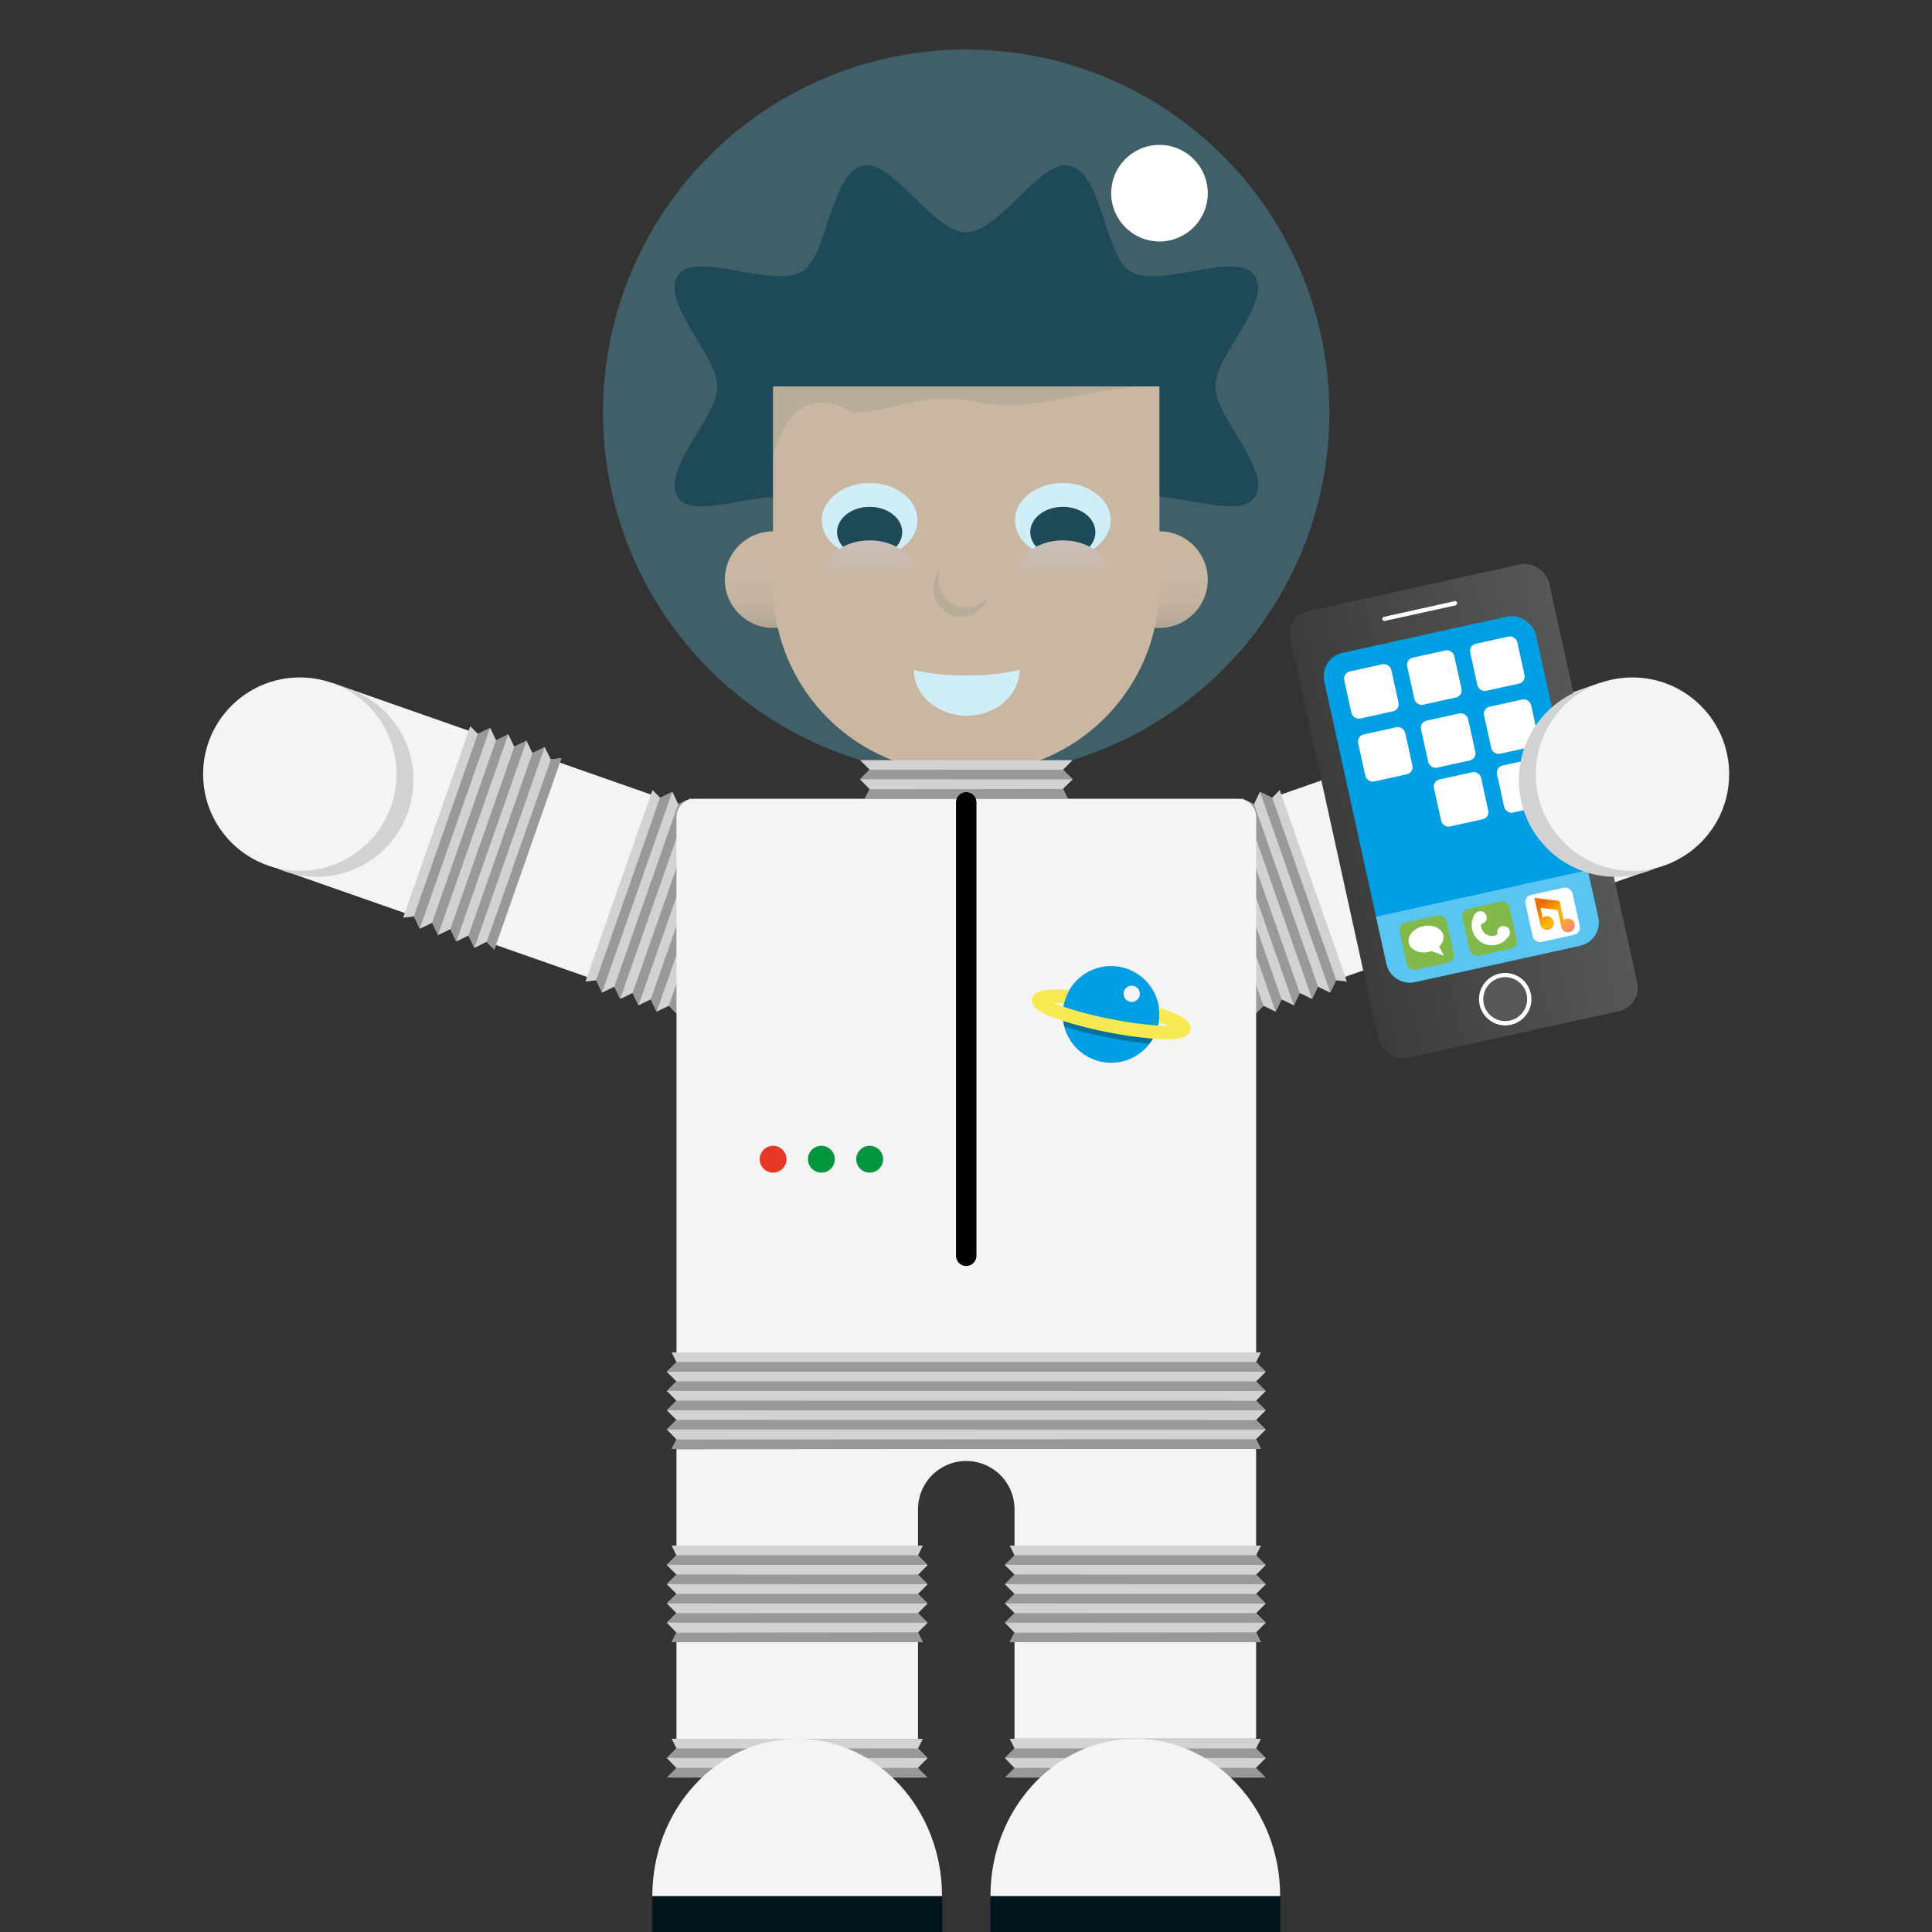
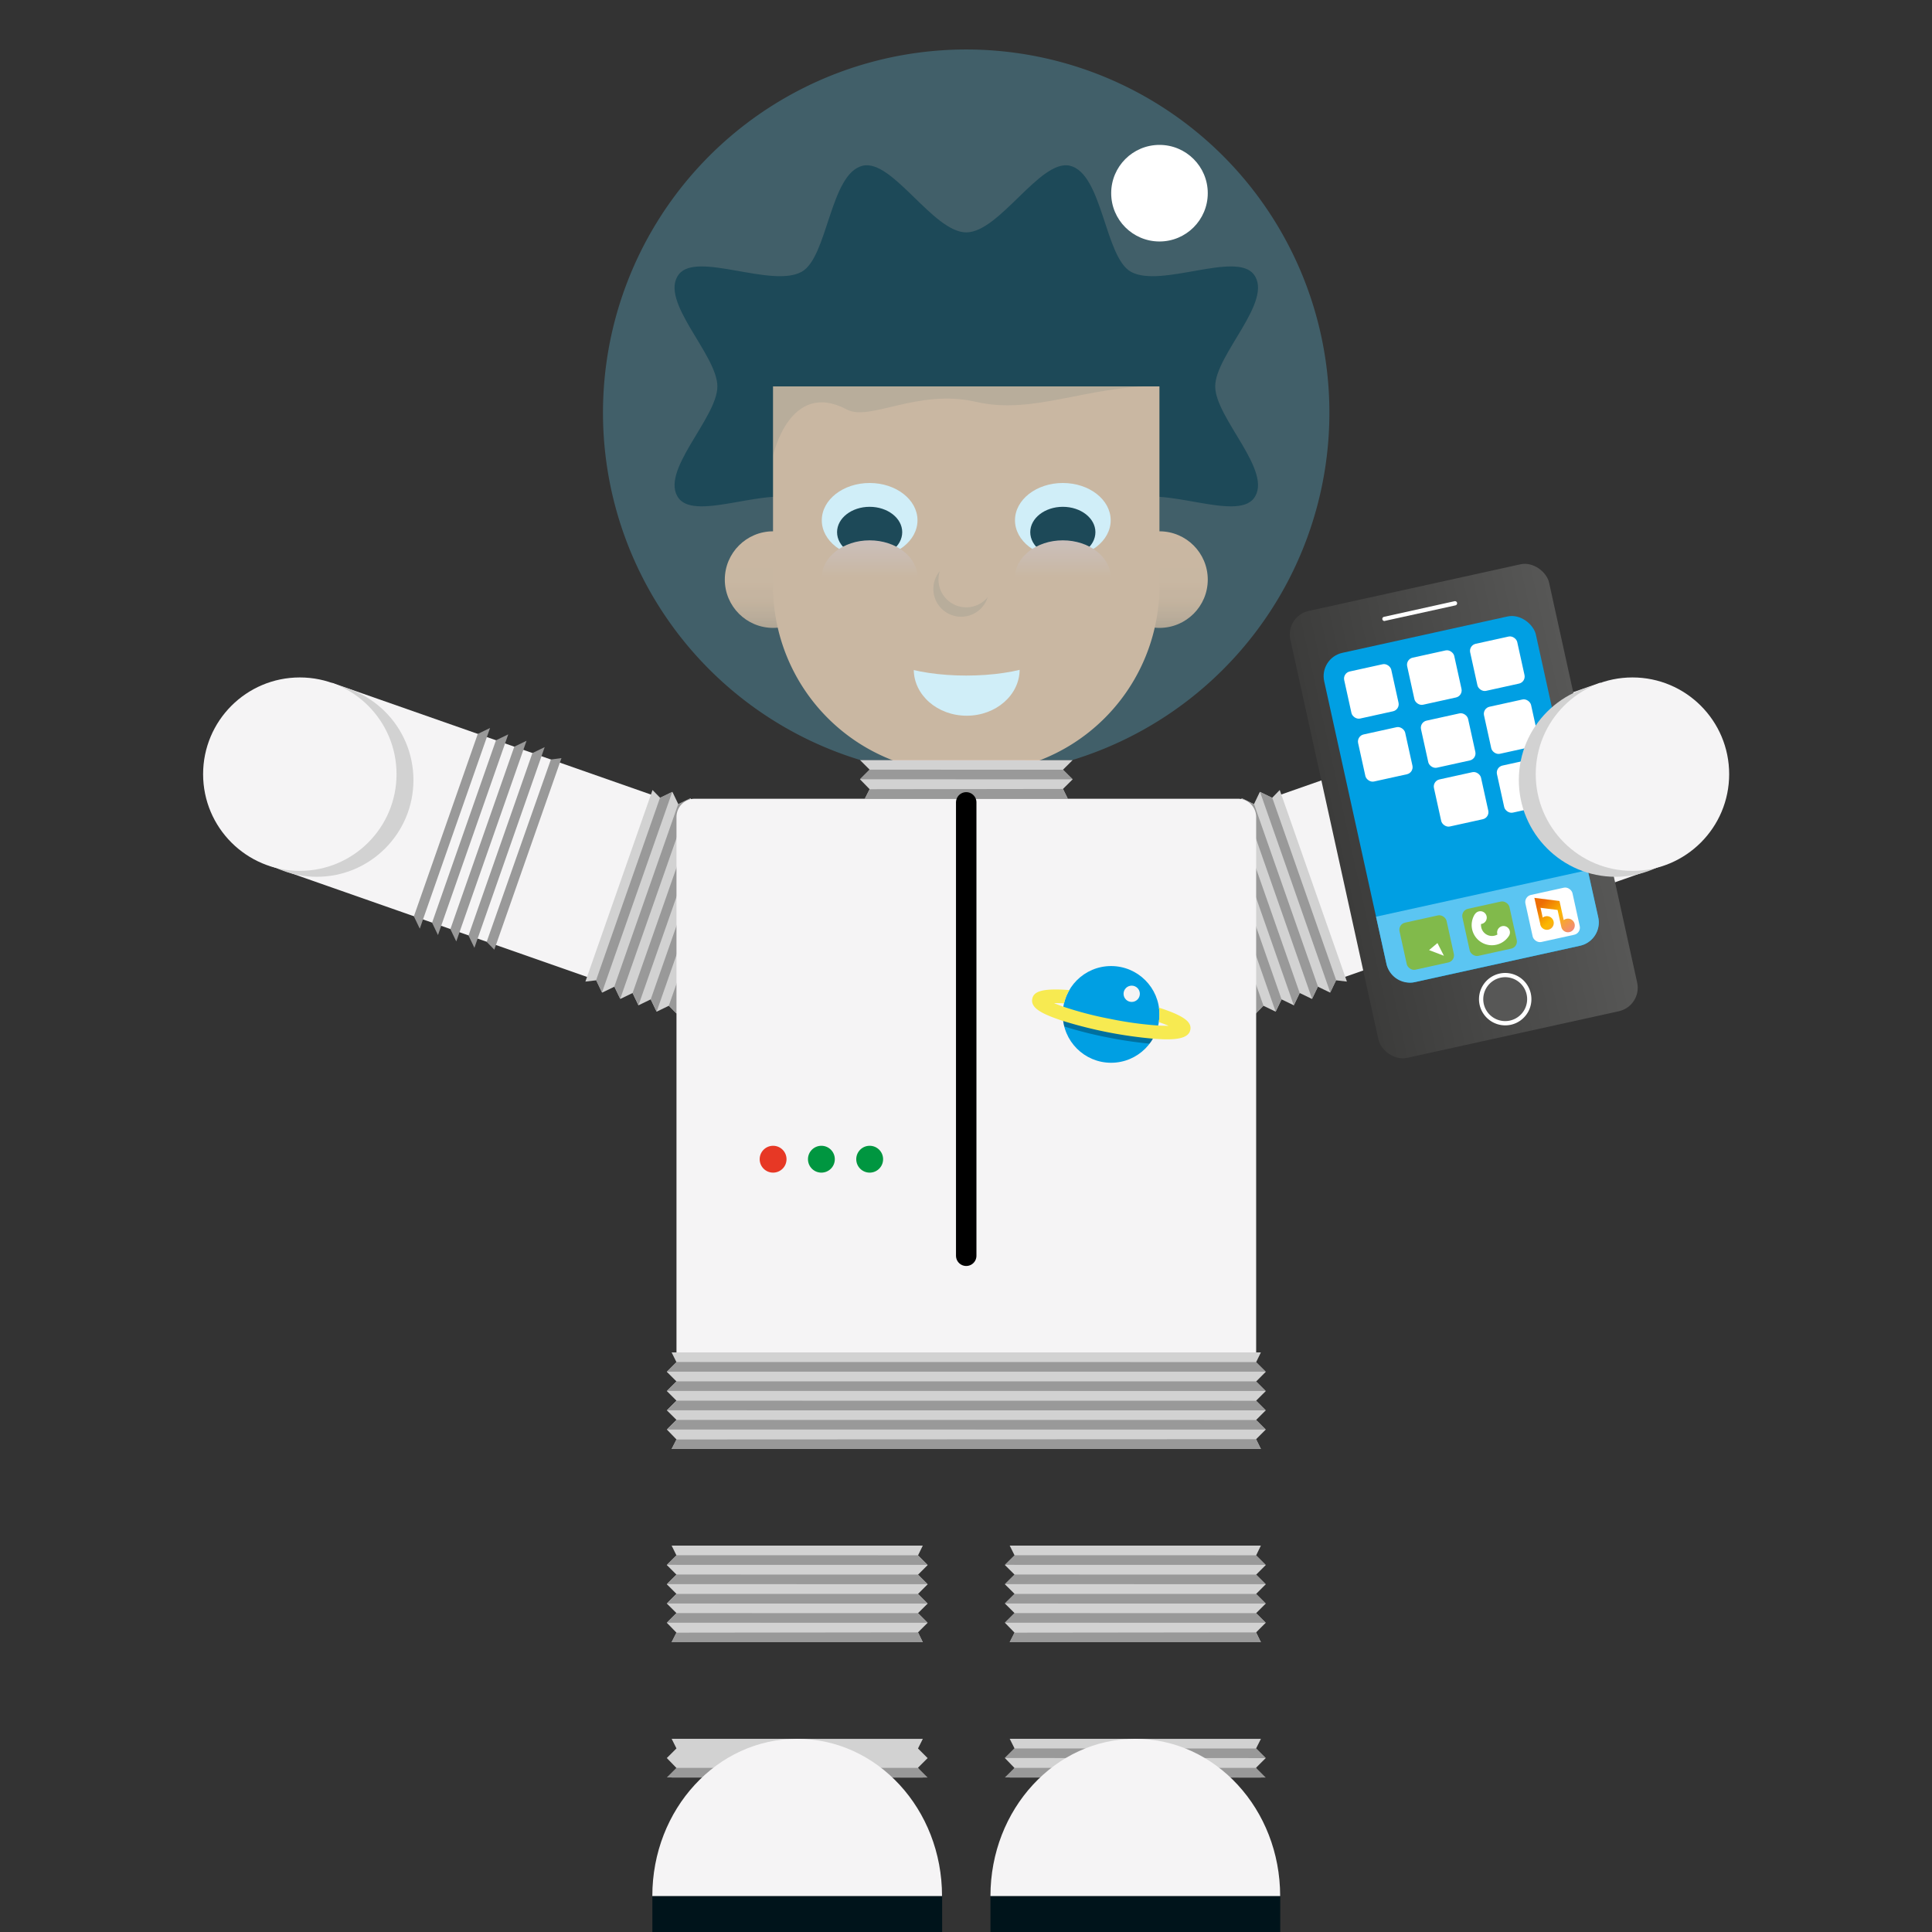
<svg xmlns="http://www.w3.org/2000/svg" xmlns:xlink="http://www.w3.org/1999/xlink" viewBox="0 0 566.93 566.93">
  <rect x="0" y="0" width="566.93" height="566.93" fill="#333333" stroke="none" />
  <defs>
    <style>.cls-1{isolation:isolate;}.cls-2{fill:#f5b185;}.cls-3,.cls-8{fill:#00141b;}.cls-3{opacity:0.1;}.cls-16,.cls-27,.cls-3{mix-blend-mode:darken;}.cls-4{fill:#e6e6e6;}.cls-5{fill:#f5f4f5;}.cls-27,.cls-6{fill:#d2d2d2;}.cls-7{fill:#999;}.cls-9{fill:url(#Unbenannter_Verlauf_69);}.cls-10{fill:url(#Unbenannter_Verlauf_69-2);}.cls-11{fill:#fff;}.cls-12{fill:url(#Unbenannter_Verlauf_24);}.cls-13{fill:url(#Unbenannter_Verlauf_24-2);}.cls-14{fill:none;stroke:#000;stroke-linecap:round;stroke-miterlimit:10;stroke-width:6px;}.cls-15{fill:#009fe3;}.cls-16,.cls-20{opacity:0.3;}.cls-17{fill:#f7ea51;}.cls-18{fill:#009640;}.cls-19{fill:#e73825;}.cls-20{fill:#63c6e7;}.cls-21{fill:url(#Unbenannter_Verlauf_85);}.cls-22{fill:url(#Unbenannter_Verlauf_85-2);}.cls-23{fill:#5bc5f2;}.cls-24{fill:#81ba4b;}.cls-25{fill:url(#Unbenannter_Verlauf_104);}.cls-26{fill:url(#Unbenannter_Verlauf_104-2);}</style>
    <linearGradient id="Unbenannter_Verlauf_69" x1="340.16" y1="184.25" x2="340.16" y2="155.91" gradientTransform="matrix(-1, 0, 0, 1, 567.01, 0)" gradientUnits="userSpaceOnUse">
      <stop offset="0" stop-color="#d19872" />
      <stop offset="0.12" stop-color="#e0a27a" />
      <stop offset="0.28" stop-color="#edab80" />
      <stop offset="0.49" stop-color="#f4b084" />
      <stop offset="1" stop-color="#f6b185" />
    </linearGradient>
    <linearGradient id="Unbenannter_Verlauf_69-2" x1="226.77" y1="184.25" x2="226.77" y2="155.91" xlink:href="#Unbenannter_Verlauf_69" />
    <linearGradient id="Unbenannter_Verlauf_24" x1="311.82" y1="180.44" x2="311.82" y2="158.57" gradientTransform="matrix(-1, 0, 0, 1, 567.01, 0)" gradientUnits="userSpaceOnUse">
      <stop offset="0.51" stop-color="#f5b185" />
      <stop offset="1" stop-color="#f6bca8" />
    </linearGradient>
    <linearGradient id="Unbenannter_Verlauf_24-2" x1="255.13" y1="180.44" x2="255.13" y2="158.57" xlink:href="#Unbenannter_Verlauf_24" />
    <linearGradient id="Unbenannter_Verlauf_85" x1="908.76" y1="192.27" x2="986.5" y2="192.27" gradientTransform="matrix(1, 0, 0, -1, -518.1, 430.25)" gradientUnits="userSpaceOnUse">
      <stop offset="0" stop-color="#575756" />
      <stop offset="1" stop-color="#3c3c3b" />
    </linearGradient>
    <linearGradient id="Unbenannter_Verlauf_85-2" x1="15169.8" y1="-6962.66" x2="15183.94" y2="-6962.66" gradientTransform="matrix(0.98, -0.22, -0.22, -0.98, -15877.27, -3243.38)" xlink:href="#Unbenannter_Verlauf_85" />
    <linearGradient id="Unbenannter_Verlauf_104" x1="925.35" y1="234.09" x2="932.63" y2="221.48" gradientTransform="matrix(-0.98, 0.22, 0.22, 0.98, 1313.66, -153.55)" gradientUnits="userSpaceOnUse">
      <stop offset="0" stop-color="#ee76ab" />
      <stop offset="0.61" stop-color="#fbb800" />
      <stop offset="1" stop-color="#ed6d05" />
    </linearGradient>
    <linearGradient id="Unbenannter_Verlauf_104-2" x1="932.88" y1="221.62" x2="932.88" y2="221.62" xlink:href="#Unbenannter_Verlauf_104" />
  </defs>
  <g class="cls-1">
    <g id="FIGUREN">
      <rect class="cls-2" x="370.42" y="241.09" width="56.69" height="28.35" transform="translate(-61.99 146.26) rotate(-19.31)" />
      <rect class="cls-2" x="423.92" y="222.34" width="56.69" height="28.35" transform="translate(-52.77 162.9) rotate(-19.31)" />
      <circle class="cls-2" cx="479.03" cy="227.17" r="14.14" />
      <circle class="cls-3" cx="476.19" cy="228.13" r="14.17" />
      <circle class="cls-2" cx="478.99" cy="227.15" r="14.17" />
      <circle class="cls-2" cx="372.02" cy="264.64" r="14.17" />
      <path class="cls-4" d="M358.65,269.32A14.18,14.18,0,0,0,376.72,278L457,249.89l-9.38-26.75-80.24,28.12A14.17,14.17,0,0,0,358.65,269.32Z" />
      <path class="cls-5" d="M355,219.86h99.2a28.35,28.35,0,0,1,28.35,28.35v0a28.35,28.35,0,0,1-28.35,28.35H355a0,0,0,0,1,0,0V219.86A0,0,0,0,1,355,219.86Z" transform="translate(896.11 343.93) rotate(160.69)" />
      <polygon class="cls-6" points="421.96 278.67 424.21 276.38 427.81 278.13 429.53 274.52 433.13 276.26 434.86 272.65 438.46 274.39 440.19 270.78 443.79 272.52 445.52 268.92 448.71 269.3 429.01 213.08 426.76 215.38 423.16 213.63 421.44 217.24 417.84 215.5 416.11 219.11 412.51 217.37 410.79 220.98 407.18 219.24 405.37 222.87 402.26 222.46 421.96 278.67" />
-       <polygon class="cls-7" points="421.96 278.67 402.26 222.46 405.37 222.87 424.21 276.38 421.96 278.67" />
      <polygon class="cls-7" points="427.81 278.13 407.18 219.24 410.79 220.98 429.53 274.52 427.81 278.13" />
      <polygon class="cls-7" points="433.13 276.26 412.5 217.37 416.1 219.11 434.85 272.65 433.13 276.26" />
      <polygon class="cls-7" points="438.49 274.38 417.87 215.49 421.47 217.23 440.22 270.77 438.49 274.38" />
      <polygon class="cls-7" points="443.84 272.51 423.21 213.62 426.81 215.36 445.56 268.9 443.84 272.51" />
      <polygon class="cls-6" points="368.49 297.42 370.73 295.13 374.33 296.87 376.06 293.26 379.66 295 381.38 291.39 384.99 293.13 386.71 289.53 390.31 291.27 392.05 287.66 395.24 288.04 375.53 231.82 373.29 234.12 369.69 232.38 367.96 235.99 364.36 234.24 362.64 237.85 359.04 236.11 357.31 239.72 353.71 237.98 351.89 241.62 348.78 241.2 368.49 297.42" />
      <polygon class="cls-7" points="374.33 296.87 353.71 237.98 357.31 239.72 376.06 293.26 374.33 296.87" />
      <polygon class="cls-7" points="379.65 295 359.03 236.11 362.63 237.85 381.38 291.39 379.65 295" />
      <polygon class="cls-7" points="385.02 293.12 364.4 234.23 368 235.97 386.75 289.51 385.02 293.12" />
      <polygon class="cls-7" points="390.36 291.25 369.74 232.36 373.34 234.1 392.09 287.64 390.36 291.25" />
      <polygon class="cls-7" points="368.51 297.4 348.81 241.19 351.92 241.6 370.76 295.12 368.51 297.4" />
      <rect class="cls-2" x="139.9" y="241.09" width="56.69" height="28.35" transform="translate(242.59 551.81) rotate(-160.69)" />
      <rect class="cls-2" x="86.4" y="222.34" width="56.69" height="28.35" transform="translate(144.8 497.66) rotate(-160.69)" />
      <circle class="cls-2" cx="87.98" cy="227.17" r="14.14" />
      <circle class="cls-3" cx="90.82" cy="228.13" r="14.17" />
      <circle class="cls-2" cx="88.03" cy="227.15" r="14.17" />
      <circle class="cls-2" cx="195" cy="264.64" r="14.17" />
      <path class="cls-4" d="M208.36,269.32A14.17,14.17,0,0,1,190.3,278l-80.25-28.12,9.38-26.75,80.24,28.12A14.17,14.17,0,0,1,208.36,269.32Z" />
      <path class="cls-5" d="M84.45,219.86h99.2A28.35,28.35,0,0,1,212,248.21v0a28.35,28.35,0,0,1-28.35,28.35H84.45a0,0,0,0,1,0,0V219.86A0,0,0,0,1,84.45,219.86Z" transform="translate(90.44 -35.05) rotate(19.31)" />
-       <polygon class="cls-6" points="145.05 278.67 142.81 276.38 139.21 278.13 137.48 274.52 133.88 276.26 132.16 272.65 128.55 274.39 126.83 270.78 123.22 272.52 121.49 268.92 118.3 269.3 138 213.08 140.25 215.38 143.85 213.63 145.58 217.24 149.18 215.5 150.9 219.11 154.5 217.37 156.23 220.98 159.83 219.24 161.65 222.87 164.76 222.46 145.05 278.67" />
      <polygon class="cls-7" points="145.05 278.67 164.76 222.46 161.65 222.87 142.81 276.38 145.05 278.67" />
      <polygon class="cls-7" points="139.21 278.13 159.83 219.24 156.23 220.98 137.48 274.52 139.21 278.13" />
      <polygon class="cls-7" points="133.89 276.26 154.51 217.37 150.91 219.11 132.16 272.65 133.89 276.26" />
      <polygon class="cls-7" points="128.52 274.38 149.14 215.49 145.54 217.23 126.79 270.77 128.52 274.38" />
      <polygon class="cls-7" points="123.18 272.51 143.8 213.62 140.2 215.36 121.45 268.9 123.18 272.51" />
      <circle class="cls-6" cx="92.94" cy="228.91" r="28.38" />
      <circle class="cls-5" cx="87.98" cy="227.17" r="28.38" />
      <polygon class="cls-6" points="198.53 297.42 196.28 295.13 192.68 296.87 190.95 293.26 187.35 295 185.63 291.39 182.03 293.13 180.3 289.53 176.7 291.27 174.97 287.66 171.78 288.04 191.48 231.82 193.72 234.12 197.32 232.38 199.05 235.99 202.65 234.24 204.37 237.85 207.97 236.11 209.7 239.72 213.3 237.98 215.12 241.62 218.23 241.2 198.53 297.42" />
      <polygon class="cls-7" points="192.68 296.87 213.3 237.98 209.7 239.72 190.95 293.26 192.68 296.87" />
      <polygon class="cls-7" points="187.36 295 207.99 236.11 204.38 237.85 185.63 291.39 187.36 295" />
      <polygon class="cls-7" points="181.99 293.12 202.62 234.23 199.01 235.97 180.27 289.51 181.99 293.12" />
      <polygon class="cls-7" points="176.65 291.25 197.27 232.36 193.67 234.1 174.92 287.64 176.65 291.25" />
      <polygon class="cls-7" points="198.5 297.4 218.2 241.19 215.09 241.6 196.25 295.12 198.5 297.4" />
      <polygon class="cls-6" points="370 521.6 368.58 518.72 371.41 515.9 368.58 513.08 370.01 510.25 296.29 510.24 297.71 513.06 294.87 515.88 297.7 518.8 296.28 521.6 370 521.6" />
      <polygon class="cls-7" points="371.41 515.9 294.87 515.88 297.71 513.06 368.58 513.08 371.41 515.9" />
      <polygon class="cls-7" points="371.41 521.6 294.87 521.58 297.71 518.76 368.58 518.77 371.41 521.6" />
      <polygon class="cls-6" points="270.79 521.6 269.38 518.72 272.21 515.9 269.38 513.08 270.8 510.25 197.09 510.24 198.5 513.06 195.67 515.88 198.5 518.8 197.08 521.6 270.79 521.6" />
-       <polygon class="cls-7" points="272.21 515.9 195.67 515.88 198.5 513.06 269.38 513.08 272.21 515.9" />
      <polygon class="cls-7" points="272.21 521.6 195.67 521.58 198.5 518.76 269.38 518.77 272.21 521.6" />
-       <path class="cls-5" d="M268.07,425.2H368.59v85H297.7V442.88a14.16,14.16,0,0,0-14.16-14.16h0a14.16,14.16,0,0,0-14.16,14.16v67.36H198.5v-85Z" />
      <rect class="cls-8" x="290.64" y="556.37" width="85.03" height="10.56" transform="translate(666.31 1123.3) rotate(-180)" />
      <circle class="cls-9" cx="226.86" cy="170.08" r="14.17" />
      <circle class="cls-10" cx="340.24" cy="170.08" r="14.17" />
      <path class="cls-8" d="M210.51,113.39c0,9.32-17.26,25.11-11.32,32.86,5.27,6.87,27.26-4.11,36.06.78,7.68,4.26,8.31,28.87,17.92,31.11,8.7,2,20.65-19.56,30.38-19.56s21.68,21.59,30.38,19.56c9.61-2.24,10.24-26.85,17.92-31.11,8.79-4.89,30.79,6.09,36.06-.78,5.94-7.75-11.32-23.54-11.32-32.86s17.26-25.11,11.32-32.87c-5.27-6.87-27.27,4.11-36.06-.77-7.68-4.27-8.31-28.88-17.92-31.12-8.7-2-20.65,19.56-30.38,19.56S261.87,46.6,253.17,48.63c-9.61,2.24-10.24,26.85-17.92,31.12-8.8,4.88-30.8-6.1-36.06.77C193.24,88.28,210.51,104.06,210.51,113.39Z" />
      <path class="cls-2" d="M281.68,113.39h3.72a54.83,54.83,0,0,1,54.83,54.83v58.55a0,0,0,0,1,0,0H226.84a0,0,0,0,1,0,0V168.22A54.83,54.83,0,0,1,281.68,113.39Z" transform="translate(567.07 340.16) rotate(-180)" />
      <ellipse class="cls-11" cx="283.67" cy="196.46" rx="15.53" ry="13.56" />
      <ellipse class="cls-2" cx="283.54" cy="188.23" rx="28.35" ry="10.01" />
      <ellipse class="cls-11" cx="255.19" cy="152.67" rx="14.04" ry="10.94" />
      <ellipse class="cls-8" cx="255.19" cy="156.16" rx="9.56" ry="7.44" />
      <ellipse class="cls-12" cx="255.19" cy="169.5" rx="14.04" ry="10.94" />
      <ellipse class="cls-11" cx="311.88" cy="152.67" rx="14.04" ry="10.94" />
      <ellipse class="cls-8" cx="311.88" cy="156.16" rx="9.56" ry="7.44" />
      <ellipse class="cls-13" cx="311.88" cy="169.5" rx="14.04" ry="10.94" />
      <circle class="cls-3" cx="282.04" cy="172.82" r="8.16" />
      <circle class="cls-2" cx="283.54" cy="170.06" r="8.16" />
      <path class="cls-5" d="M198.51,396.85h170.1V239.72a5.34,5.34,0,0,0-5.34-5.33H203.84a5.33,5.33,0,0,0-5.33,5.33Z" />
      <path class="cls-5" d="M290.64,556.37c0-25.48,19-46.13,42.5-46.13s42.51,20.65,42.51,46.13Z" />
      <rect class="cls-8" x="191.42" y="556.37" width="85.03" height="10.56" transform="translate(467.88 1123.3) rotate(-180)" />
      <path class="cls-5" d="M191.42,556.37c0-25.48,19-46.13,42.51-46.13s42.5,20.65,42.5,46.13Z" />
      <polygon class="cls-6" points="370 481.89 368.59 479.01 371.42 476.19 368.59 473.37 371.42 470.55 368.59 467.73 371.42 464.9 368.59 462.08 371.42 459.26 368.59 456.43 370 453.54 296.29 453.54 297.72 456.42 294.88 459.24 297.72 462.06 294.88 464.89 297.72 467.71 294.88 470.53 297.72 473.35 294.88 476.18 297.71 479.09 296.29 481.89 370 481.89" />
      <polygon class="cls-7" points="370 481.89 296.29 481.89 297.71 479.09 368.59 479.01 370 481.89" />
      <polygon class="cls-7" points="371.42 476.19 294.88 476.18 297.72 473.35 368.59 473.37 371.42 476.19" />
      <polygon class="cls-7" points="371.42 470.56 294.88 470.54 297.72 467.72 368.59 467.73 371.42 470.56" />
      <polygon class="cls-7" points="371.42 464.87 294.88 464.85 297.72 462.03 368.59 462.04 371.42 464.87" />
      <polygon class="cls-7" points="371.42 459.2 294.88 459.19 297.72 456.37 368.59 456.38 371.42 459.2" />
      <polygon class="cls-6" points="270.79 481.89 269.38 479.01 272.21 476.19 269.38 473.37 272.21 470.55 269.38 467.73 272.21 464.9 269.38 462.08 272.21 459.26 269.38 456.43 270.79 453.54 197.08 453.54 198.5 456.42 195.67 459.24 198.5 462.06 195.67 464.89 198.5 467.71 195.67 470.53 198.5 473.35 195.67 476.18 198.5 479.09 197.08 481.89 270.79 481.89" />
      <polygon class="cls-7" points="270.79 481.89 197.08 481.89 198.5 479.09 269.38 479.01 270.79 481.89" />
      <polygon class="cls-7" points="272.21 476.19 195.67 476.18 198.5 473.35 269.38 473.37 272.21 476.19" />
      <polygon class="cls-7" points="272.21 470.56 195.67 470.54 198.5 467.72 269.38 467.73 272.21 470.56" />
      <polygon class="cls-7" points="272.21 464.87 195.67 464.85 198.5 462.03 269.38 462.04 272.21 464.87" />
      <polygon class="cls-7" points="272.21 459.2 195.67 459.19 198.5 456.37 269.38 456.38 272.21 459.2" />
      <polygon class="cls-6" points="370 425.2 368.59 422.32 371.42 419.5 368.59 416.68 371.42 413.85 368.59 411.03 371.42 408.21 368.59 405.39 371.42 402.56 368.59 399.74 370 396.85 197.08 396.85 198.51 399.73 195.68 402.55 198.51 405.37 195.68 408.19 198.51 411.01 195.68 413.84 198.51 416.66 195.68 419.48 198.51 422.4 197.08 425.2 370 425.2" />
      <polygon class="cls-7" points="370 425.2 197.08 425.2 198.51 422.4 368.59 422.32 370 425.2" />
      <polygon class="cls-7" points="371.42 419.5 195.68 419.48 198.51 416.66 368.59 416.68 371.42 419.5" />
      <polygon class="cls-7" points="371.42 413.86 195.68 413.85 198.51 411.02 368.59 411.04 371.42 413.86" />
      <polygon class="cls-7" points="371.42 408.17 195.68 408.16 198.51 405.34 368.59 405.35 371.42 408.17" />
      <polygon class="cls-7" points="371.42 402.51 195.68 402.5 198.51 399.67 368.59 399.69 371.42 402.51" />
      <polygon class="cls-6" points="313.34 234.39 311.92 231.51 314.76 228.69 311.92 225.87 314.76 223.05 252.36 223.03 255.19 225.85 252.36 228.68 255.19 231.59 253.77 234.39 313.34 234.39" />
      <polygon class="cls-7" points="313.34 234.39 253.77 234.39 255.19 231.59 311.92 231.51 313.34 234.39" />
      <polygon class="cls-7" points="314.76 228.69 252.36 228.68 255.19 225.85 311.92 225.87 314.76 228.69" />
      <line class="cls-14" x1="283.53" y1="235.45" x2="283.53" y2="368.49" />
      <circle class="cls-15" cx="326.04" cy="297.67" r="14.19" />
      <path class="cls-16" d="M325.84,300.51a107.59,107.59,0,0,0,13.56,1.89,14,14,0,0,1-2.08,3.85,121,121,0,0,1-12.26-1.82,116.17,116.17,0,0,1-12.74-3.21,13.82,13.82,0,0,1-.47-3.55c0-.27,0-.53,0-.8l.16.05A103.78,103.78,0,0,0,325.84,300.51Z" />
-       <path class="cls-17" d="M302.91,293.1c.4-2,2.45-3.22,10.89-2.57a13.67,13.67,0,0,0-1.56,3.9c-1.2-.07-2.17-.08-2.95-.07l.6.25.16.06c.59.24,1.26.48,2,.74h0A104,104,0,0,0,325.84,299a106.18,106.18,0,0,0,14,1.93c.88.05,1.66.07,2.36.08h.7c-.74-.32-1.69-.69-2.87-1.09a13.72,13.72,0,0,0,.2-2.24,14,14,0,0,0-.16-2c8.16,2.62,9.61,4.52,9.21,6.55s-2.93,2.75-6.69,2.75c-.64,0-1.32,0-2-.05l-1.26-.07-1-.07h0A127.24,127.24,0,0,1,312,299.61h0l-.87-.29-1.18-.41C305.36,297.25,302.41,295.62,302.91,293.1Z" />
+       <path class="cls-17" d="M302.91,293.1c.4-2,2.45-3.22,10.89-2.57a13.67,13.67,0,0,0-1.56,3.9c-1.2-.07-2.17-.08-2.95-.07l.6.25.16.06c.59.24,1.26.48,2,.74A104,104,0,0,0,325.84,299a106.18,106.18,0,0,0,14,1.93c.88.05,1.66.07,2.36.08h.7c-.74-.32-1.69-.69-2.87-1.09a13.72,13.72,0,0,0,.2-2.24,14,14,0,0,0-.16-2c8.16,2.62,9.61,4.52,9.21,6.55s-2.93,2.75-6.69,2.75c-.64,0-1.32,0-2-.05l-1.26-.07-1-.07h0A127.24,127.24,0,0,1,312,299.61h0l-.87-.29-1.18-.41C305.36,297.25,302.41,295.62,302.91,293.1Z" />
      <circle class="cls-5" cx="332.09" cy="291.62" r="2.39" />
      <circle class="cls-18" cx="255.2" cy="340.16" r="3.94" />
      <circle class="cls-19" cx="226.86" cy="340.16" r="3.94" />
      <circle class="cls-18" cx="241.03" cy="340.16" r="3.94" />
      <path class="cls-3" d="M340.24,113.25c-21.77,0-36.94,8.58-53.9,4.66s-31.12,5.82-37.79,2.28c-16.86-9-21.69,13.51-21.69,13.51V113.25Z" />
      <path class="cls-20" d="M176.94,121.14A106.55,106.55,0,0,0,252.36,223l62.4,0A106.58,106.58,0,1,0,176.94,121.14Z" />
      <circle class="cls-11" cx="340.24" cy="56.69" r="14.17" />
      <rect class="cls-21" x="390.66" y="170.83" width="77.74" height="134.29" rx="7.06" transform="translate(900.19 378.03) rotate(167.58)" />
      <rect class="cls-15" x="396.97" y="185.05" width="63.61" height="98.95" rx="7" transform="translate(897.95 371.37) rotate(167.58)" />
      <path class="cls-11" d="M406.4,182.19l20.69-4.55a.62.62,0,0,0-.27-1.22L406.13,181a.62.62,0,1,0,.27,1.21Z" />
      <circle class="cls-22" cx="441.69" cy="293.2" r="7.07" />
      <path class="cls-11" d="M434.18,294.85a7.69,7.69,0,1,1,9.16,5.86A7.71,7.71,0,0,1,434.18,294.85Zm1.22-.27a6.44,6.44,0,1,0,4.91-7.68A6.46,6.46,0,0,0,435.4,294.58Z" />
      <rect class="cls-11" x="432.31" y="187.66" width="14.14" height="14.14" rx="2.12" transform="translate(910.36 290.43) rotate(167.58)" />
      <rect class="cls-11" x="413.83" y="191.73" width="14.14" height="14.14" rx="2.12" transform="translate(874.7 302.45) rotate(167.58)" />
      <rect class="cls-11" x="395.37" y="195.8" width="14.14" height="14.14" rx="2.12" transform="translate(839.07 314.45) rotate(167.58)" />
      <rect class="cls-11" x="436.38" y="206.14" width="14.14" height="14.14" rx="2.12" transform="translate(922.37 326.07) rotate(167.58)" />
      <rect class="cls-11" x="417.9" y="210.2" width="14.14" height="14.14" rx="2.12" transform="translate(886.71 338.09) rotate(167.58)" />
      <rect class="cls-11" x="399.43" y="214.27" width="14.14" height="14.14" rx="2.12" transform="translate(851.09 350.09) rotate(167.58)" />
      <rect class="cls-11" x="440.18" y="223.39" width="14.14" height="14.14" rx="2.12" transform="translate(933.59 359.36) rotate(167.58)" />
      <rect class="cls-11" x="421.7" y="227.46" width="14.14" height="14.14" rx="2.12" transform="translate(897.93 371.38) rotate(167.58)" />
      <path class="cls-23" d="M406.85,282.84,403.79,269l62.12-13.67L469,269.17a7,7,0,0,1-5.33,8.34l-48.45,10.67A7,7,0,0,1,406.85,282.84Z" />
      <rect class="cls-11" x="448.54" y="261.35" width="14.14" height="14.14" rx="2.12" transform="translate(958.27 432.6) rotate(167.58)" />
      <rect class="cls-24" x="430.06" y="265.42" width="14.14" height="14.14" rx="2.12" transform="translate(922.61 444.62) rotate(167.58)" />
      <rect class="cls-24" x="411.59" y="269.49" width="14.14" height="14.14" rx="2.12" transform="translate(886.99 456.63) rotate(167.58)" />
      <path class="cls-11" d="M432.81,268.26h0a1.88,1.88,0,1,1,1.79,2.88,3.22,3.22,0,0,0,4.82,3.08,1.88,1.88,0,1,1,3.36.41h0a5.92,5.92,0,1,1-10-6.37Z" />
-       <ellipse class="cls-11" cx="418.45" cy="275.59" rx="5.18" ry="3.86" transform="translate(-49.47 96.42) rotate(-12.42)" />
      <polygon class="cls-11" points="419.35 278.8 423.7 280.46 421.81 276.73 419.35 278.8" />
      <path class="cls-25" d="M450.86,266.23l-.2-.91-.41-1.85,7.37.92.48,2.16.76,3.45a1.94,1.94,0,0,1,.79-.38,2,2,0,1,1-1.49,2.4h0l-1.1-5-5-.63.64,2.88a1.82,1.82,0,0,1,.78-.37,2,2,0,1,1-1.5,2.35s0-.07,0-.1Z" />
      <polygon class="cls-26" points="450.25 263.47 450.25 263.47 450.25 263.47 450.25 263.47" />
      <circle class="cls-27" cx="474.07" cy="228.91" r="28.38" />
      <circle class="cls-5" cx="479.03" cy="227.17" r="28.38" />
    </g>
  </g>
</svg>